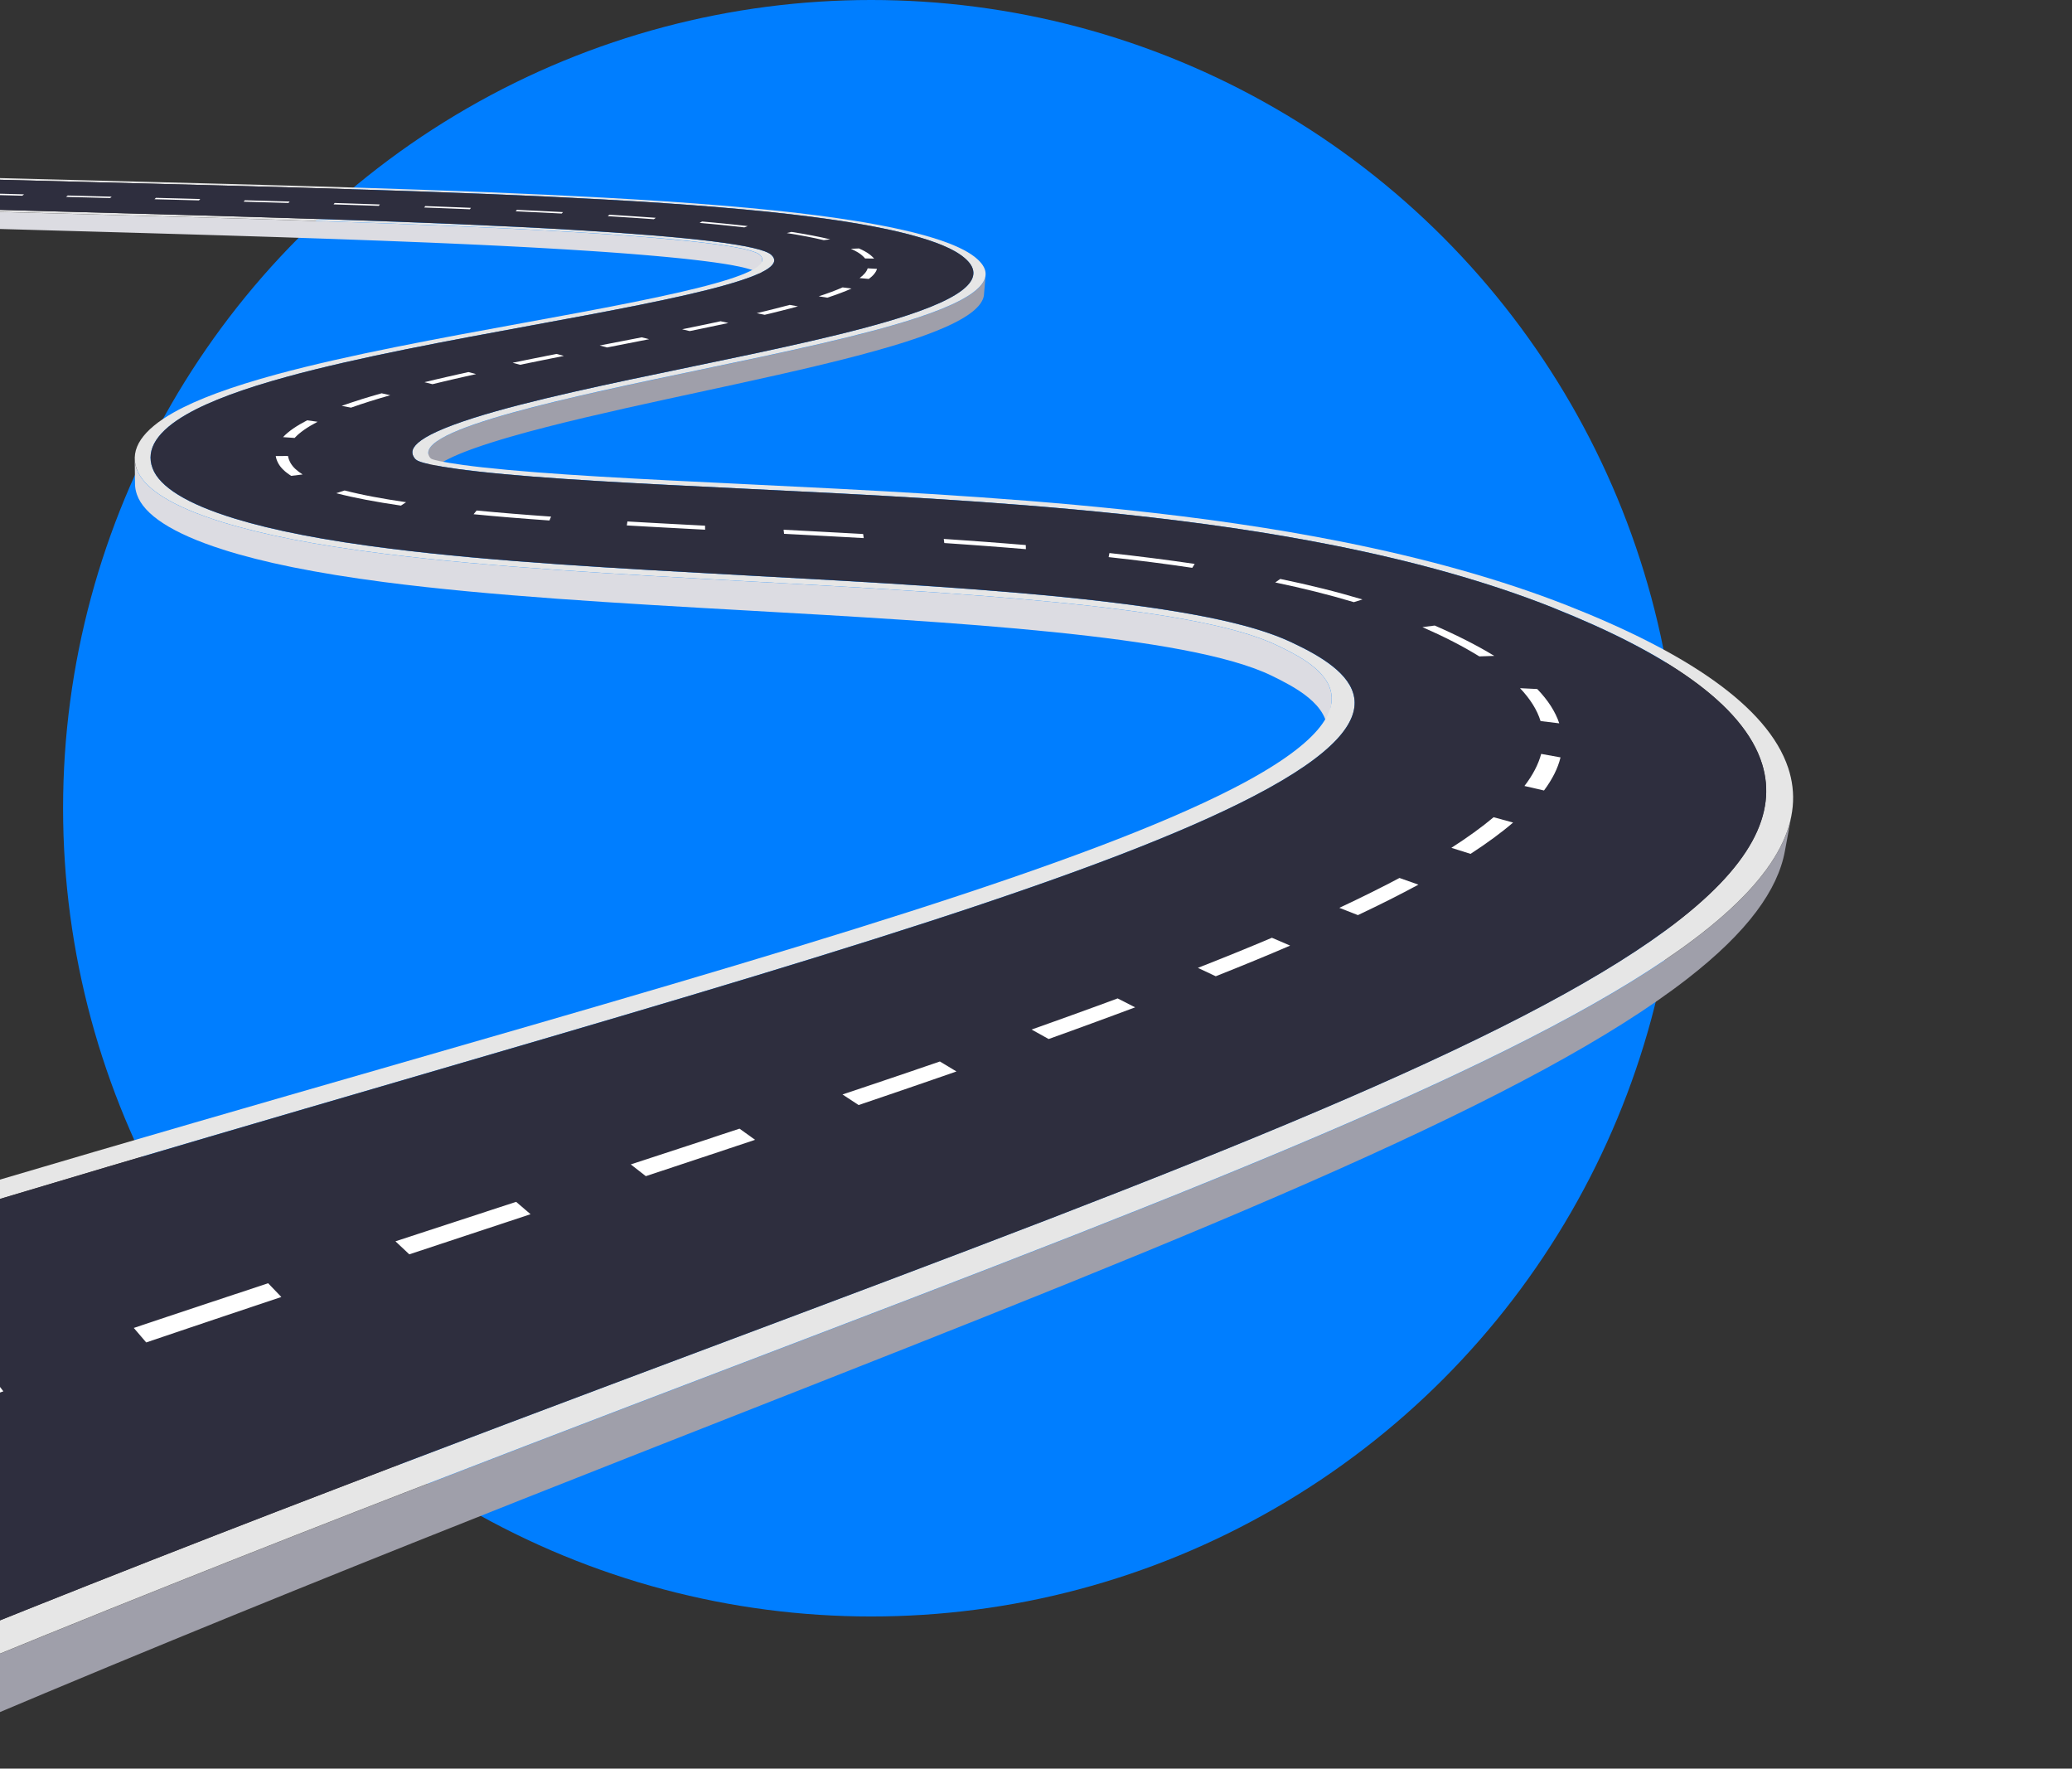
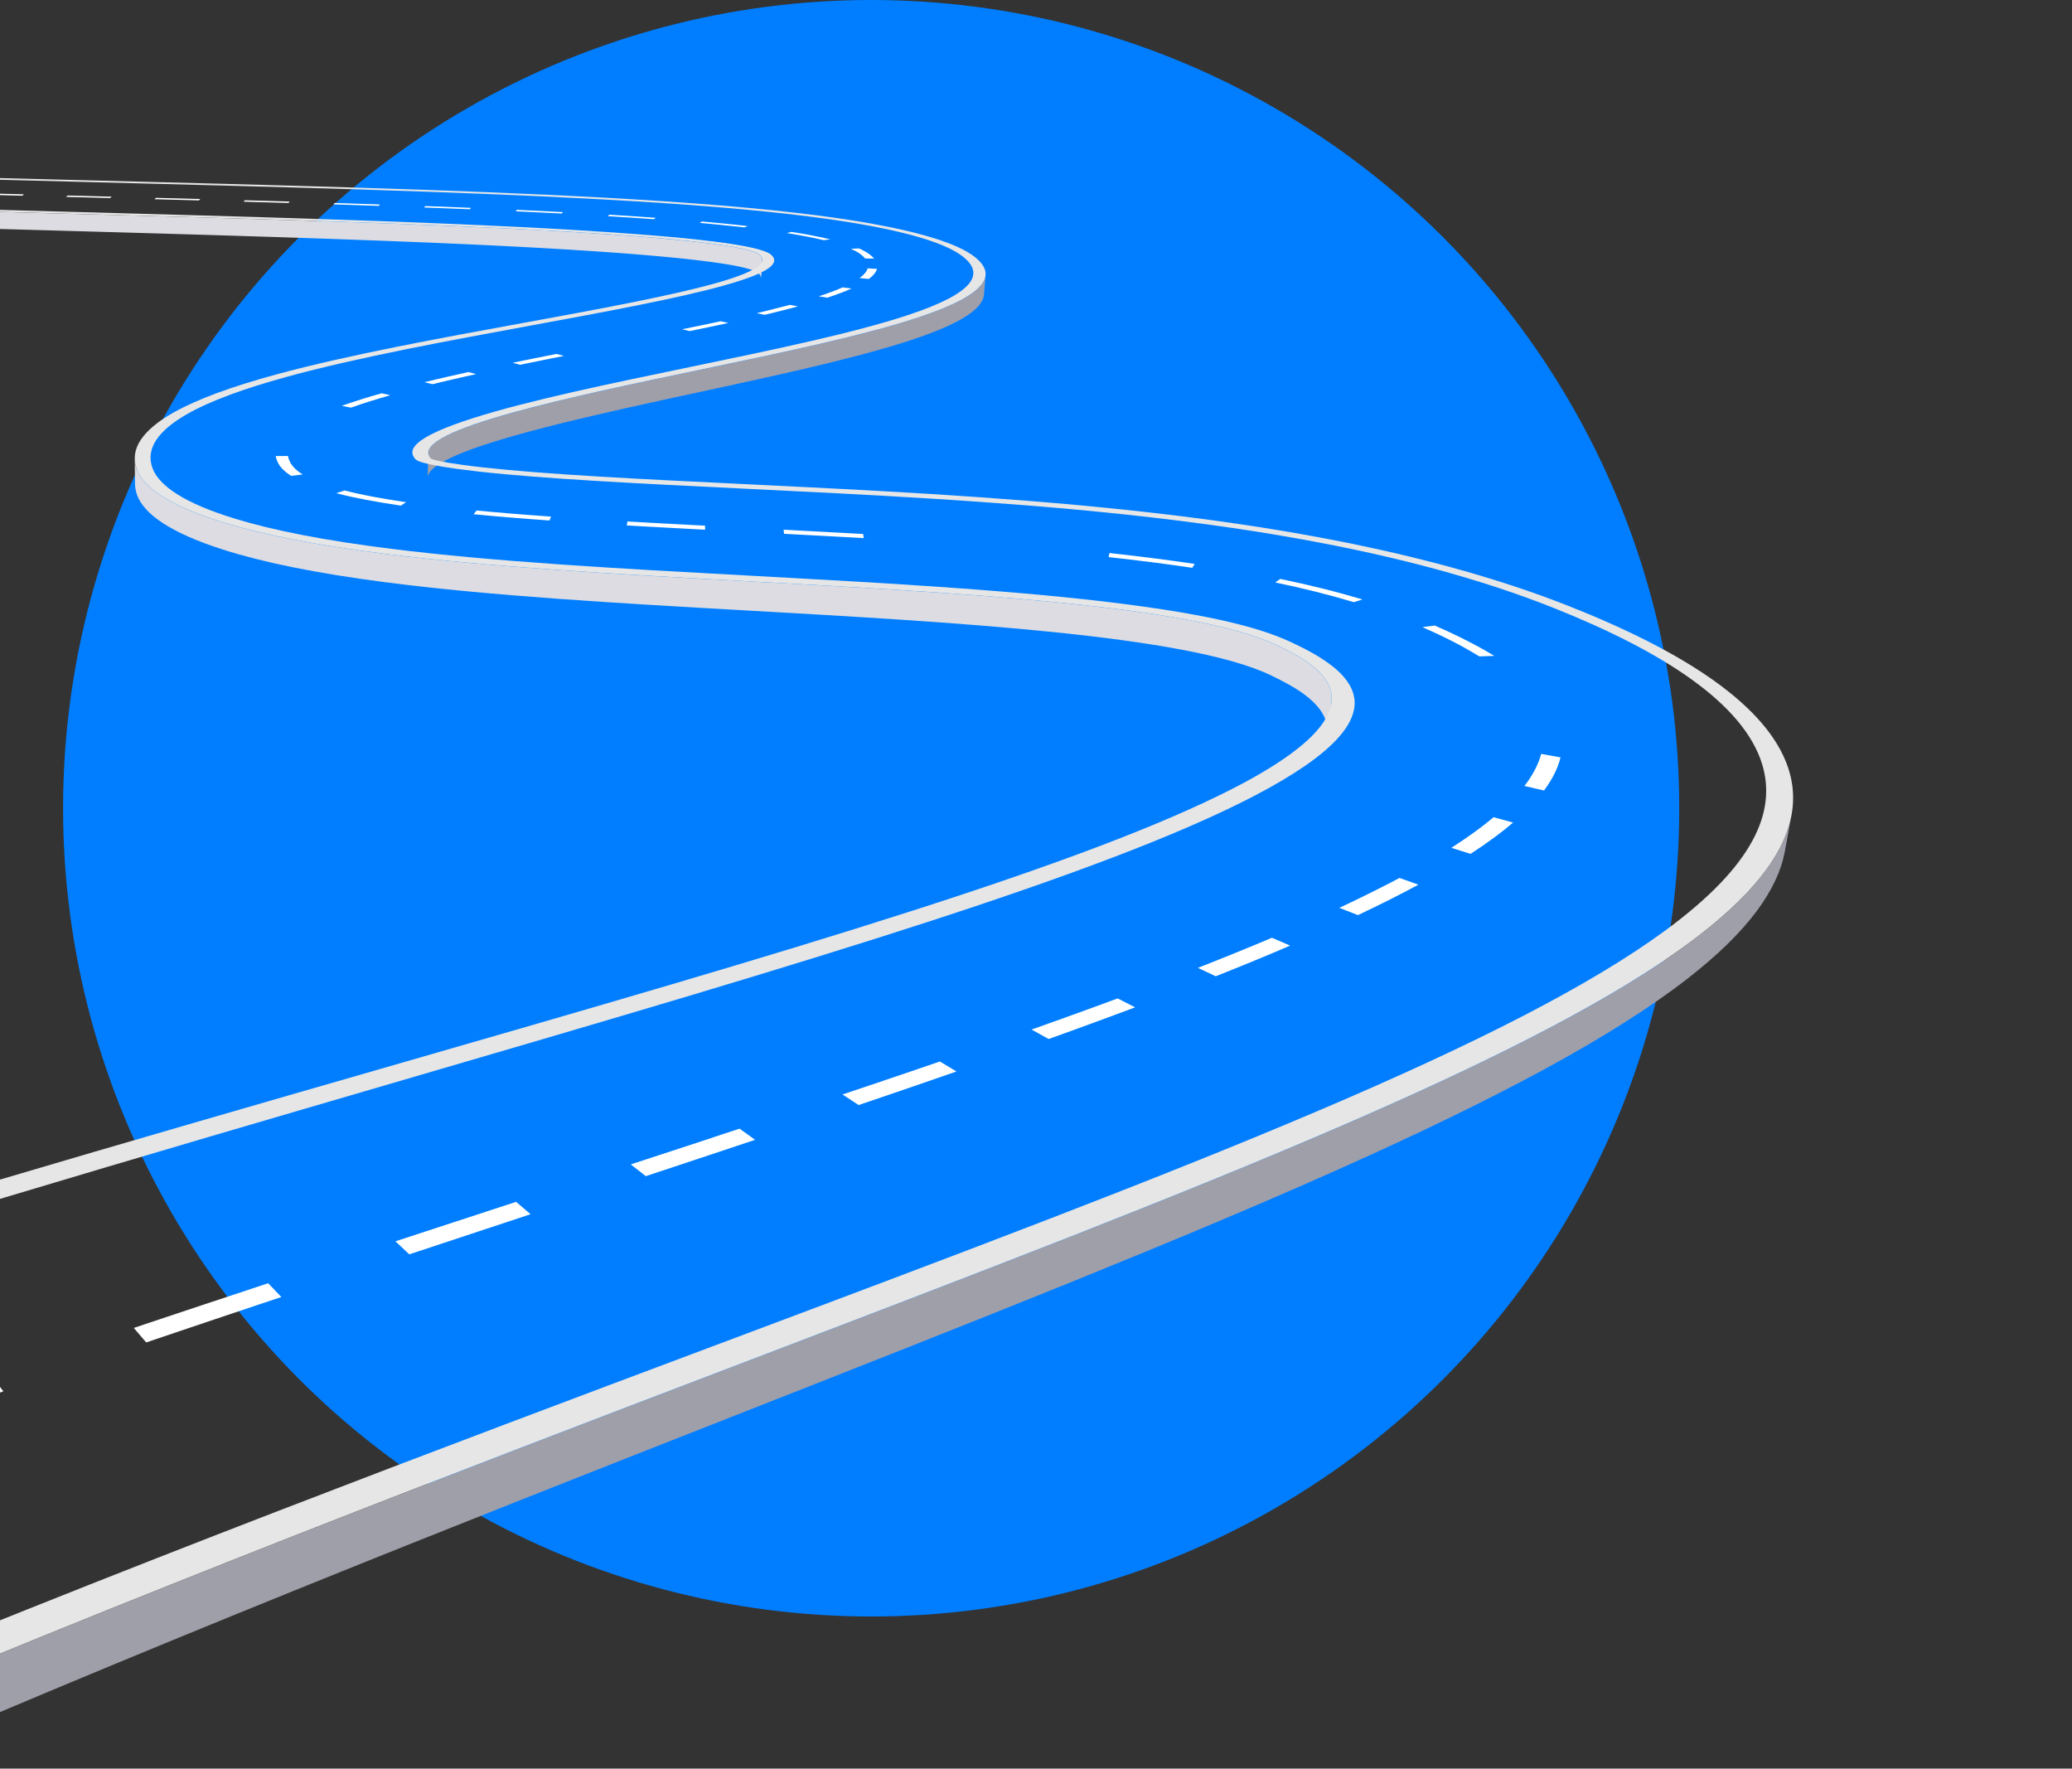
<svg xmlns="http://www.w3.org/2000/svg" id="Calque_2" data-name="Calque 2" viewBox="0 0 1355.45 1156.77">
  <rect x="0" y="0" width="1355.45" height="1156.77" fill="#333333" stroke="none" />
  <defs>
    <style>
      .cls-1 {
        fill: #007eff;
      }

      .cls-2 {
        fill: #fff;
      }

      .cls-3 {
        fill: #dcdce2;
      }

      .cls-4 {
        fill: none;
      }

      .cls-5 {
        fill: #2e2e3e;
      }

      .cls-6 {
        isolation: isolate;
      }

      .cls-7 {
        fill: #9f9faa;
      }

      .cls-8 {
        clip-path: url(#clippath);
      }

      .cls-9 {
        fill: #e6e6e6;
      }
    </style>
    <clipPath id="clippath">
      <rect class="cls-4" y="12.97" width="1355.45" height="1143.8" />
    </clipPath>
  </defs>
  <g id="Calque_1-2" data-name="Calque 1">
    <circle class="cls-1" cx="569.89" cy="528.63" r="528.63" />
    <g class="cls-6">
      <g id="Calque_2-2" data-name="Calque 2">
        <g id="Layer2">
          <g class="cls-8">
            <g>
              <g>
                <path class="cls-3" d="M498.67,169.2c-.06-.28-.16-.56-.29-.84s-.32-.55-.53-.82c-.21-.27-.46-.54-.76-.81-.5-.46-1.24-.91-2.24-1.36-.98-.44-2.2-.88-3.65-1.31-1.43-.43-3.08-.85-4.92-1.25-1.83-.41-3.86-.81-6.07-1.21-.54-.1-1.11-.19-1.67-.29s-1.14-.19-1.73-.29c-.59-.09-1.19-.19-1.8-.28s-1.22-.19-1.85-.28c-.62-.09-1.24-.18-1.88-.27s-1.28-.18-1.92-.27c-.66-.09-1.31-.18-1.98-.27s-1.34-.18-2.02-.27c-.75-.1-1.49-.19-2.26-.28-.76-.09-1.54-.19-2.3-.28-.78-.09-1.56-.19-2.36-.28-.79-.09-1.59-.18-2.41-.27-.93-.1-1.86-.2-2.81-.32-.95-.1-1.91-.2-2.87-.3-.96-.1-1.94-.2-2.93-.3s-1.98-.2-2.97-.29c-1.21-.12-2.44-.24-3.67-.35s-2.47-.24-3.73-.35-2.52-.23-3.78-.34c-1.27-.11-2.54-.23-3.83-.34-1.64-.14-3.29-.28-4.95-.42s-3.33-.27-5-.41c-1.67-.14-3.35-.26-5.05-.4-1.68-.12-3.38-.26-5.08-.38-2.28-.17-4.56-.33-6.86-.5-2.28-.16-4.57-.32-6.86-.47-2.28-.16-4.56-.3-6.83-.45-2.27-.15-4.53-.29-6.78-.43-.86-.06-1.71-.1-2.56-.16-.85-.06-1.71-.1-2.55-.16s-1.69-.1-2.53-.15-1.68-.1-2.52-.15c-2.34-.14-4.7-.27-7.07-.41s-4.77-.27-7.18-.4c-2.42-.14-4.85-.26-7.29-.4-2.45-.12-4.91-.26-7.4-.38-4.87-.25-9.8-.5-14.81-.73-4.99-.24-10.05-.47-15.18-.7-5.12-.23-10.29-.45-15.53-.68-5.23-.23-10.52-.44-15.87-.66-10.38-.42-20.98-.82-31.76-1.22-10.75-.4-21.71-.78-32.82-1.15-11.09-.37-22.34-.73-33.74-1.1-11.37-.35-22.9-.7-34.53-1.05-9.4-.28-18.86-.55-28.41-.82-9.52-.27-19.11-.54-28.75-.8-9.62-.27-19.3-.53-29.02-.8-9.7-.26-19.44-.53-29.2-.79-10.11-.27-20.22-.55-30.34-.82-10.1-.27-20.2-.55-30.27-.84-10.06-.28-20.12-.56-30.14-.85-10.01-.28-19.99-.58-29.93-.87-13.37-.4-26.68-.8-39.88-1.21-13.17-.42-26.24-.84-39.18-1.28-12.9-.44-25.67-.89-38.29-1.36-12.57-.46-24.99-.95-37.2-1.45-6.49-.26-12.93-.53-19.32-.81-6.37-.27-12.67-.55-18.92-.85-6.22-.28-12.39-.58-18.49-.88-6.08-.29-12.1-.6-18.03-.91l.86,10.82c5.93.32,11.93.63,18,.95,6.09.3,12.23.61,18.46.9,6.24.29,12.53.59,18.89.87,6.37.28,12.8.56,19.28.84,12.19.52,24.58,1.02,37.13,1.49,12.58.49,25.34.95,38.21,1.4,12.92.45,25.97.89,39.12,1.32,13.18.43,26.47.85,39.82,1.25,9.93.3,19.89.6,29.88.89,10.01.29,20.04.59,30.08.88,10.06.29,20.14.58,30.22.86,10.1.28,20.2.58,30.28.86,9.75.27,19.46.55,29.14.82,9.69.27,19.35.55,28.96.82,9.62.27,19.19.55,28.69.84,9.52.28,18.98.56,28.35.85,11.61.35,23.11.71,34.46,1.08,11.37.37,22.61.75,33.68,1.13,11.09.38,22.03.78,32.76,1.19,10.76.41,21.34.82,31.69,1.25,5.33.23,10.62.45,15.84.68,5.23.23,10.39.46,15.5.7,5.12.24,10.17.49,15.15.73,4.99.25,9.92.5,14.77.76,2.47.14,4.94.26,7.38.4,2.44.14,4.87.27,7.27.41s4.8.27,7.17.42c2.37.14,4.72.28,7.06.42.84.05,1.67.1,2.51.16s1.68.1,2.53.16,1.69.1,2.54.16,1.71.11,2.55.16c2.24.15,4.5.29,6.75.44,2.27.15,4.54.3,6.81.46,2.28.16,4.56.32,6.85.49s4.56.34,6.85.51c1.69.12,3.39.26,5.07.4,1.68.14,3.37.27,5.04.41,1.67.14,3.34.27,4.99.42,1.66.14,3.31.28,4.94.43,1.29.11,2.55.23,3.83.35,1.27.11,2.53.24,3.77.35,1.25.12,2.5.24,3.73.36s2.45.25,3.66.36c.99.1,1.99.2,2.96.3.98.1,1.95.2,2.91.32.96.1,1.92.21,2.86.32.95.1,1.89.21,2.81.33.81.09,1.6.19,2.39.28.79.09,1.58.19,2.35.29.78.1,1.55.19,2.3.29s1.51.19,2.25.29c.68.09,1.36.18,2.02.27s1.32.18,1.97.28c.64.09,1.29.19,1.92.28s1.25.19,1.88.28c.62.1,1.24.19,1.84.29.61.1,1.2.19,1.78.29s1.16.2,1.73.29c.56.1,1.12.2,1.67.3,2.19.41,4.21.82,6.04,1.24,1.83.43,3.48.86,4.9,1.3,1.43.44,2.65.89,3.64,1.34.98.46,1.74.93,2.23,1.4.28.28.54.55.75.84.21.28.38.56.52.85s.24.58.29.87c.06.29.08.59.07.88l.72-12.26c.02-.28,0-.56-.07-.85l.09.05Z" />
                <path class="cls-7" d="M644.73,180.2c0,.07-.01.15-.02.21,0,.07-.02.15-.03.21,0,.07-.02.15-.03.21-.05.24-.09.46-.16.7-.06.24-.14.46-.21.7-.08.24-.17.46-.27.7-.1.24-.2.46-.32.7-.12.25-.26.5-.41.75s-.3.5-.46.75c-.17.25-.34.5-.53.76-.19.25-.38.51-.6.76-.23.27-.46.54-.72.82-.25.27-.52.55-.8.82-.28.27-.56.55-.87.82-.3.27-.62.55-.95.82-.37.32-.77.62-1.16.94-.41.32-.84.63-1.27.94-.44.32-.9.63-1.37.95-.47.32-.97.63-1.48.95-.6.37-1.22.75-1.85,1.12-.64.37-1.31.75-2,1.12-.69.37-1.41.76-2.15,1.13-.75.37-1.5.76-2.29,1.14-.99.47-2.02.96-3.08,1.43-1.07.49-2.18.96-3.32,1.45-1.15.49-2.34.97-3.56,1.46-1.23.49-2.5.98-3.81,1.47-.77.29-1.56.58-2.36.87-.8.29-1.62.59-2.44.87-.82.29-1.67.59-2.53.88s-1.73.59-2.61.88c-1.28.43-2.59.85-3.91,1.28-1.33.43-2.68.85-4.06,1.28-1.38.43-2.77.85-4.19,1.28s-2.86.85-4.33,1.27c-7.1,2.06-14.66,4.09-22.61,6.11-8.03,2.04-16.45,4.07-25.15,6.09-8.8,2.04-17.89,4.07-27.2,6.1-9.4,2.04-19,4.09-28.72,6.14-1.91.41-3.83.8-5.75,1.21-1.92.41-3.85.81-5.78,1.21-1.93.41-3.87.81-5.81,1.22-1.94.41-3.89.81-5.84,1.22-1.75.36-3.51.73-5.29,1.11s-3.55.75-5.34,1.12c-1.78.37-3.58.75-5.38,1.13-1.81.37-3.61.76-5.42,1.14-8.82,1.85-17.73,3.75-26.58,5.67-8.93,1.94-17.8,3.91-26.48,5.88-8.75,2-17.3,4.02-25.49,6.07-8.27,2.06-16.18,4.12-23.57,6.18-2.13.6-4.22,1.2-6.27,1.78-2.04.6-4.06,1.2-6,1.8-1.95.6-3.86,1.2-5.7,1.8-1.85.6-3.65,1.2-5.39,1.8-1.04.36-2.06.71-3.06,1.07-.99.36-1.98.71-2.93,1.07-.96.36-1.89.71-2.8,1.07-.91.36-1.8.71-2.65,1.07-.59.25-1.16.49-1.73.73s-1.12.49-1.66.73-1.07.49-1.59.73-1.03.49-1.51.73c-.37.18-.73.36-1.1.54-.36.18-.7.36-1.05.54-.34.18-.68.36-1.01.54-.33.18-.64.36-.96.54-.26.16-.52.3-.78.46-.25.16-.5.3-.75.46-.24.16-.47.3-.71.46-.23.16-.45.3-.68.46-.19.14-.37.26-.55.4-.18.14-.35.26-.52.4-.17.14-.34.26-.5.4-.16.14-.32.26-.47.4-.14.11-.26.23-.4.34-.12.11-.25.23-.37.34s-.24.23-.35.34c-.11.11-.23.23-.33.34-.09.1-.19.2-.28.3-.09.1-.18.2-.26.3-.08.1-.17.2-.24.3-.08.1-.15.2-.23.3-.07.1-.14.2-.2.29-.07.1-.12.2-.18.29-.06.1-.11.2-.17.29-.06.1-.1.2-.15.29-.05.09-.08.18-.11.27l-.1.27c-.03.09-.06.18-.09.27-.02.09-.05.18-.07.27-.02.08-.03.17-.06.25-.01.08-.03.17-.05.25,0,.08-.02.17-.02.25s0,.17-.01.25l-.36,16.39c0-.09,0-.17.01-.26,0-.09.01-.17.02-.26,0-.09.02-.17.05-.26.01-.09.03-.17.06-.26.02-.09.05-.18.07-.27s.06-.18.09-.28c.03-.09.07-.18.1-.28.03-.09.08-.18.11-.28.05-.1.09-.2.15-.3s.1-.2.16-.3.11-.2.18-.3.12-.2.2-.3c.07-.1.15-.21.23-.32.08-.1.16-.21.24-.32s.17-.21.26-.32.18-.21.28-.32c.1-.11.21-.24.33-.35.11-.11.23-.24.35-.35s.24-.24.37-.35c.12-.11.26-.24.4-.35.15-.14.3-.27.47-.41.16-.14.33-.27.5-.41.17-.14.34-.27.52-.41s.36-.27.55-.41c.21-.16.44-.32.68-.47.23-.16.46-.32.71-.47.24-.16.49-.32.75-.47.25-.16.51-.32.78-.47.32-.19.63-.37.96-.56.33-.19.66-.37,1.01-.56.34-.19.69-.37,1.04-.56.35-.19.72-.37,1.08-.56l1.51-.76c.52-.25,1.05-.5,1.58-.76.54-.25,1.1-.5,1.66-.76.56-.25,1.14-.51,1.73-.76.86-.37,1.74-.73,2.65-1.11.9-.37,1.84-.73,2.79-1.11s1.93-.73,2.93-1.11,2.01-.73,3.05-1.11c1.74-.62,3.52-1.23,5.38-1.85,1.84-.62,3.74-1.23,5.69-1.85,1.94-.62,3.94-1.23,5.99-1.85,2.03-.62,4.12-1.23,6.25-1.85,7.38-2.13,15.26-4.27,23.52-6.38,8.18-2.1,16.71-4.19,25.44-6.26,8.65-2.04,17.51-4.08,26.42-6.08,8.83-1.99,17.72-3.94,26.52-5.85,1.81-.4,3.61-.79,5.41-1.17,1.8-.4,3.58-.78,5.37-1.16s3.56-.77,5.33-1.15c1.76-.38,3.52-.76,5.27-1.14,1.94-.42,3.89-.84,5.83-1.27,1.93-.42,3.87-.84,5.79-1.25,1.93-.42,3.85-.84,5.77-1.25,1.92-.42,3.83-.84,5.74-1.25,9.7-2.11,19.28-4.22,28.67-6.34,9.28-2.09,18.37-4.19,27.14-6.29,8.69-2.09,17.09-4.18,25.11-6.29,7.93-2.09,15.49-4.19,22.57-6.3,1.46-.44,2.9-.87,4.31-1.31s2.81-.87,4.18-1.31,2.72-.88,4.04-1.32c1.32-.44,2.63-.88,3.91-1.32.88-.3,1.75-.61,2.61-.91s1.69-.61,2.52-.9c.82-.3,1.64-.6,2.44-.9.8-.3,1.58-.6,2.35-.9,1.31-.51,2.58-1.02,3.8-1.51,1.22-.51,2.41-1.01,3.56-1.5,1.14-.5,2.25-.99,3.32-1.49,1.06-.5,2.09-.99,3.08-1.48.79-.4,1.55-.78,2.29-1.17.73-.38,1.46-.78,2.15-1.16.69-.38,1.36-.78,2-1.16s1.27-.77,1.85-1.15c.51-.33.99-.66,1.48-.98.47-.33.93-.66,1.37-.98s.86-.64,1.27-.97.79-.64,1.16-.97c.33-.28.64-.58.95-.86s.6-.56.87-.86c.28-.28.54-.56.8-.85.25-.28.5-.56.72-.85.21-.26.41-.52.6-.78.19-.26.36-.52.53-.78.17-.26.33-.52.46-.78.15-.26.28-.52.41-.77.11-.24.23-.49.33-.72.1-.24.19-.49.27-.72s.15-.49.21-.72c.06-.24.11-.49.16-.72.01-.08.02-.15.03-.23.01-.08.02-.15.03-.23,0-.08.02-.15.02-.23s.01-.15.02-.23l1.06-12.59c0,.07-.01.15-.02.21v.02Z" />
                <path class="cls-3" d="M870.96,459.61l-2.76,21.45c.66-5.12-.47-9.71-2.73-13.84-2.24-4.07-5.58-7.67-9.42-10.85-3.8-3.15-8.09-5.9-12.26-8.27-4.15-2.35-8.19-4.34-11.53-5.99-13.89-6.83-34.25-12.44-58.98-17.14-24.35-4.62-53.11-8.39-84.31-11.57-30.87-3.14-64.24-5.73-98.19-7.99-33.69-2.25-68.02-4.19-101.02-6.05-21.01-1.19-42.11-2.38-63.06-3.65-20.85-1.27-41.56-2.6-61.84-4.07-20.18-1.47-39.93-3.07-59-4.88-18.94-1.8-37.17-3.78-54.43-6.03-11.22-1.47-21.81-3-31.81-4.63-9.94-1.62-19.28-3.31-28.06-5.08-8.72-1.76-16.89-3.61-24.52-5.55-7.58-1.92-14.63-3.92-21.18-6.01-8.37-2.67-15.82-5.46-22.36-8.34-6.47-2.85-12.04-5.79-16.72-8.83-4.62-2.99-8.37-6.08-11.24-9.24-2.84-3.12-4.82-6.3-5.95-9.56-.2-.59-.38-1.19-.54-1.77-.16-.59-.28-1.17-.4-1.76-.1-.59-.18-1.16-.24-1.74-.06-.58-.09-1.15-.09-1.73l-.19-16.51c0,.55.03,1.12.09,1.68.06.56.14,1.13.24,1.69s.24,1.13.4,1.71c.16.56.34,1.14.54,1.72,1.14,3.15,3.13,6.24,5.96,9.26,2.88,3.06,6.63,6.04,11.26,8.96,4.69,2.94,10.28,5.79,16.76,8.56,6.56,2.79,14.04,5.49,22.43,8.08,6.57,2.02,13.64,3.96,21.25,5.83,7.66,1.88,15.85,3.66,24.6,5.38,8.81,1.72,18.19,3.37,28.16,4.92,10.03,1.57,20.66,3.07,31.92,4.48,17.32,2.18,35.6,4.11,54.61,5.85,19.12,1.75,38.95,3.31,59.19,4.73,20.35,1.43,41.13,2.72,62.06,3.94,21.02,1.23,42.2,2.38,63.28,3.54,33.12,1.81,67.57,3.69,101.38,5.87,34.08,2.19,67.57,4.7,98.55,7.75,31.32,3.08,60.18,6.74,84.65,11.23,24.85,4.55,45.28,10,59.26,16.63,3.37,1.6,7.43,3.52,11.6,5.81,4.2,2.3,8.52,4.96,12.35,8.02,3.86,3.09,7.24,6.59,9.5,10.54,2.29,4,3.45,8.46,2.8,13.43h0Z" />
                <path class="cls-7" d="M1171.97,533.19l-4.37,23.62c-1.17,6.35-3.29,12.79-6.36,19.32-3.13,6.64-7.26,13.4-12.41,20.25-5.25,6.99-11.58,14.1-19.02,21.35-7.58,7.39-16.3,14.91-26.23,22.61-24.7,19.16-55.89,38.66-92.79,58.74-38.69,21.04-83.68,42.71-134.16,65.27-53.04,23.71-112.23,48.43-176.78,74.56-68.06,27.55-142.29,56.74-221.94,88.05-43.42,17.07-88.59,34.82-135.25,53.3-48.21,19.09-98.08,38.98-149.33,59.72-53.07,21.47-107.7,43.88-163.61,67.29-58.04,24.3-117.55,49.71-178.23,76.31l-2.43-39.03c61.2-26.05,121.22-50.92,179.72-74.69,56.34-22.9,111.4-44.81,164.83-65.8,51.61-20.26,101.81-39.7,150.33-58.34,46.96-18.05,92.4-35.38,136.08-52.04,80.1-30.57,154.71-59.03,223.1-85.9,64.84-25.47,124.28-49.58,177.52-72.67,50.66-21.98,95.79-43.08,134.56-63.56,36.98-19.54,68.22-38.52,92.94-57.15,9.93-7.49,18.66-14.81,26.23-21.99,7.43-7.05,13.75-13.96,18.99-20.76,5.14-6.68,9.25-13.24,12.36-19.7,3.05-6.35,5.13-12.59,6.27-18.77v.02Z" />
              </g>
              <g>
                <path class="cls-9" d="M885.89,456.4c-1.21-7.77-6.56-14.55-14.06-20.52-7.35-5.86-16.8-10.98-26.47-15.51-4.24-1.99-9.24-4.11-15.62-6.31-6.34-2.19-14.01-4.47-23.62-6.79-9.52-2.3-20.94-4.64-34.82-6.97-13.76-2.32-29.94-4.62-49.1-6.88-17.34-2.03-35.58-3.85-54.43-5.48-18.75-1.63-38.12-3.08-57.84-4.42-19.62-1.33-39.59-2.55-59.62-3.7-19.94-1.15-39.94-2.24-59.7-3.31-21.72-1.17-43.06-2.34-63.93-3.55-20.78-1.21-41.1-2.46-60.88-3.84-19.68-1.38-38.8-2.87-57.27-4.55-18.36-1.67-36.04-3.54-52.95-5.66-10.82-1.36-21.03-2.78-30.67-4.28-9.58-1.49-18.58-3.05-27.04-4.69-8.4-1.63-16.27-3.33-23.61-5.11-7.3-1.77-14.07-3.61-20.38-5.53-7.97-2.44-15.08-4.97-21.34-7.6-6.19-2.6-11.52-5.3-16.02-8.08-4.44-2.74-8.05-5.57-10.84-8.46-2.76-2.86-4.7-5.78-5.84-8.77-1.22-3.19-1.63-6.34-1.22-9.44.4-3.06,1.58-6.09,3.52-9.07,1.92-2.94,4.59-5.84,7.97-8.69,3.34-2.81,7.41-5.58,12.15-8.29,3.77-2.16,7.97-4.28,12.62-6.37,4.6-2.08,9.62-4.13,15.09-6.17,5.42-2.01,11.27-4.01,17.58-6.01,6.25-1.97,12.93-3.93,20.07-5.9,11.7-3.22,24.29-6.31,37.43-9.33,12.96-2.96,26.48-5.84,40.27-8.63,13.6-2.76,27.46-5.43,41.3-8.04,13.67-2.58,27.31-5.08,40.67-7.55,12.44-2.29,24.83-4.57,36.89-6.85,11.93-2.25,23.53-4.47,34.53-6.7,10.88-2.19,21.18-4.37,30.62-6.54,9.34-2.13,17.85-4.26,25.28-6.37,6.89-1.95,12.62-3.81,17.23-5.59,4.56-1.76,8.03-3.46,10.44-5.08,2.38-1.62,3.74-3.17,4.09-4.7.35-1.51-.28-2.98-1.86-4.42-1.72-1.57-5.87-3.11-12.4-4.59-6.47-1.47-15.28-2.88-26.4-4.26-11.01-1.36-24.3-2.67-39.79-3.93-15.37-1.25-32.95-2.45-52.68-3.61-23.07-1.36-48.01-2.56-74.44-3.69-26.24-1.12-53.96-2.13-82.77-3.08-28.65-.95-58.37-1.84-88.79-2.71-30.25-.86-61.19-1.71-92.4-2.55-30.77-.84-61.63-1.67-92.25-2.54-30.44-.87-60.65-1.76-90.24-2.73-29.41-.96-58.19-1.98-86-3.09-27.61-1.11-54.22-2.3-79.47-3.61l-3.48,1.11c25.43,1.33,52.21,2.54,79.98,3.66,27.98,1.13,56.94,2.16,86.51,3.13,29.76.97,60.13,1.89,90.74,2.76,30.79.88,61.81,1.73,92.75,2.56,31.25.85,62.24,1.69,92.53,2.56,30.46.87,60.23,1.77,88.9,2.72,28.84.96,56.57,1.99,82.8,3.09,26.41,1.12,51.32,2.35,74.32,3.69,13.02.77,26.8,1.66,40.28,2.67,13.55,1.02,26.83,2.16,38.7,3.41,11.97,1.27,22.55,2.65,30.61,4.15,8.13,1.51,13.72,3.14,15.59,4.89,1.42,1.32,1.93,2.69,1.5,4.11s-1.82,2.9-4.17,4.44c-2.37,1.55-5.75,3.15-10.12,4.82-4.43,1.69-9.88,3.45-16.41,5.27-7.35,2.07-15.79,4.15-25.05,6.25-9.38,2.12-19.59,4.27-30.4,6.44-10.93,2.19-22.46,4.39-34.3,6.61-11.98,2.24-24.3,4.5-36.65,6.75-13.42,2.45-27.13,4.96-40.86,7.53-13.9,2.61-27.84,5.27-41.51,8.03-13.87,2.79-27.48,5.66-40.55,8.63-13.26,3.02-25.97,6.12-37.83,9.35-7.31,1.99-14.18,3.99-20.58,6-6.47,2.02-12.49,4.07-18.07,6.12-5.64,2.08-10.82,4.18-15.57,6.3-4.8,2.15-9.15,4.31-13.07,6.53-4.98,2.81-9.25,5.67-12.79,8.6-3.58,2.96-6.4,5.96-8.47,9.01-2.09,3.09-3.38,6.25-3.86,9.44-.49,3.24-.15,6.53,1.06,9.85,1.14,3.15,3.13,6.24,5.96,9.26,2.88,3.06,6.63,6.04,11.26,8.96,4.69,2.94,10.28,5.79,16.76,8.56,6.56,2.79,14.04,5.49,22.43,8.08,6.57,2.02,13.64,3.96,21.25,5.83,7.66,1.88,15.85,3.66,24.6,5.38,8.81,1.72,18.19,3.37,28.16,4.92,10.03,1.57,20.66,3.07,31.92,4.48,17.32,2.18,35.6,4.11,54.61,5.85,19.12,1.75,38.95,3.31,59.2,4.73,20.35,1.43,41.13,2.72,62.05,3.94,21.02,1.23,42.2,2.38,63.28,3.54,33.12,1.81,67.57,3.69,101.38,5.87,34.08,2.19,67.57,4.7,98.55,7.75,31.32,3.08,60.18,6.74,84.65,11.23,24.85,4.55,45.28,10,59.26,16.63,5.69,2.7,13.39,6.35,20.22,11.07,6.94,4.79,13.03,10.72,15.28,17.96,2.3,7.41.6,16.24-8.44,26.74-9.34,10.84-26.6,23.55-55.7,38.44-23.92,12.24-53.5,24.85-87.97,37.9-35.75,13.53-76.82,27.56-122.42,42.18-47.4,15.2-99.77,31.09-156.29,47.77-58.93,17.4-122.52,35.73-189.92,55.14-39.45,11.36-80.3,23.13-122.36,35.34-43.23,12.54-87.79,25.56-133.5,39.1-47.07,13.94-95.42,28.45-144.9,43.59-51.03,15.61-103.34,31.92-156.74,48.98l6.7,11.88c53.77-17.4,106.44-34.03,157.82-49.96,49.8-15.44,98.47-30.24,145.85-44.45,46-13.8,90.83-27.08,134.31-39.86,42.3-12.44,83.38-24.43,123.05-36.01,68.03-19.87,132.17-38.6,191.59-56.38,56.96-17.04,109.71-33.27,157.45-48.79,45.89-14.93,87.21-29.26,123.18-43.07,34.65-13.32,64.38-26.19,88.43-38.71,26.86-14,43.97-26.18,53.98-36.88,9.69-10.37,12.8-19.42,11.56-27.38v.02Z" />
                <path class="cls-9" d="M1169.78,502.22c-3.38-10.13-9.31-20.03-17.67-29.7-8.12-9.39-18.52-18.55-31.1-27.49-12.22-8.69-26.5-17.17-42.72-25.44-15.78-8.04-33.42-15.88-52.82-23.52-11.01-4.34-22.46-8.47-34.3-12.4-11.68-3.87-23.75-7.57-36.22-11.06-12.31-3.46-25.01-6.72-38.07-9.82-12.92-3.05-26.22-5.93-39.87-8.64-10.95-2.17-22.08-4.22-33.45-6.17-11.28-1.93-22.81-3.75-34.61-5.48-11.72-1.72-23.74-3.34-36.1-4.87-12.28-1.52-24.9-2.97-37.88-4.33-20.93-2.19-41.95-4.1-62.96-5.77-20.87-1.66-41.78-3.11-62.63-4.41-20.74-1.29-41.44-2.43-62.01-3.5-20.48-1.06-40.82-2.04-60.92-3.02-16.66-.8-33.03-1.59-48.89-2.41-15.8-.8-31.1-1.63-45.66-2.5-14.5-.87-28.26-1.78-41.04-2.78-12.73-.99-24.48-2.06-35.02-3.22-4.88-.54-9.07-1.06-12.67-1.55-3.59-.49-6.57-.94-9.06-1.36-2.49-.42-4.46-.79-6.03-1.11-1.56-.33-2.72-.6-3.55-.81-.58-.15-1.03-.28-1.39-.4-.36-.11-.64-.23-.87-.34s-.38-.23-.53-.35-.27-.27-.41-.45c-3.52-4.56.89-9.42,10.85-14.44,9.75-4.9,24.78-9.94,42.84-14.96,17.67-4.91,38.21-9.8,59.57-14.57,20.89-4.65,42.56-9.18,63.1-13.48,13.88-2.9,27.69-5.78,41.15-8.67,13.27-2.85,26.21-5.69,38.55-8.56,12.17-2.82,23.75-5.67,34.51-8.54,10.6-2.84,20.39-5.69,29.12-8.61,11.25-3.74,20.26-7.41,27.11-11.02,6.72-3.54,11.36-7.03,14.01-10.47,2.59-3.38,3.24-6.71,2.03-10.02-1.2-3.24-4.19-6.46-8.92-9.66-2.71-1.83-6.44-3.85-11.54-5.99-5.04-2.1-11.42-4.3-19.48-6.54-7.96-2.2-17.58-4.44-29.19-6.63-11.45-2.16-24.85-4.29-40.56-6.31-9.19-1.19-18.98-2.32-29.39-3.38-10.34-1.06-21.3-2.08-32.93-3.04-11.56-.96-23.77-1.86-36.69-2.73-12.84-.86-26.39-1.68-40.67-2.46-24.05-1.31-49.52-2.48-76.13-3.55-26.42-1.06-53.99-2.01-82.45-2.9-28.27-.88-57.43-1.71-87.16-2.5-29.57-.79-59.73-1.55-90.15-2.32-28-.71-56.1-1.42-83.95-2.16-27.71-.73-55.14-1.49-81.96-2.3-26.66-.8-52.68-1.66-77.69-2.59-24.85-.93-48.67-1.92-71.1-3l-3.06.97c22.58,1.1,46.56,2.1,71.56,3.04,25.15.94,51.33,1.81,78.14,2.62,26.96.82,54.55,1.58,82.4,2.33,27.99.75,56.24,1.46,84.4,2.18,30.46.77,60.66,1.54,90.26,2.34,29.76.8,58.95,1.63,87.25,2.51,28.46.89,56.05,1.85,82.46,2.91,26.6,1.07,52.04,2.24,76.04,3.56,14.12.77,27.49,1.58,40.18,2.44,12.75.86,24.79,1.75,36.18,2.7,11.45.95,22.24,1.94,32.4,2.99,10.23,1.05,19.82,2.17,28.84,3.33,5.67.73,11.14,1.49,16.39,2.28,5.27.79,10.35,1.6,15.18,2.45,4.87.85,9.51,1.72,13.92,2.62,4.44.9,8.63,1.83,12.58,2.79,4.42,1.06,8.54,2.16,12.36,3.29,3.84,1.13,7.38,2.3,10.6,3.49,3.24,1.2,6.16,2.44,8.75,3.69,2.61,1.27,4.89,2.56,6.82,3.9,4.52,3.09,7.34,6.21,8.4,9.35,1.08,3.2.35,6.44-2.27,9.7-2.67,3.33-7.27,6.71-13.9,10.14-6.75,3.5-15.6,7.05-26.61,10.69-8.67,2.86-18.4,5.67-28.93,8.46-10.69,2.84-22.21,5.64-34.3,8.42-12.27,2.82-25.13,5.64-38.34,8.45-13.39,2.85-27.11,5.69-40.91,8.56-12.93,2.68-25.86,5.37-38.52,8.04-12.83,2.72-25.39,5.44-37.44,8.18-12.2,2.78-23.88,5.56-34.77,8.37-11.04,2.85-21.26,5.72-30.41,8.62-10.31,3.28-18.13,6.24-23.99,8.92-5.94,2.71-9.86,5.14-12.36,7.3-2.52,2.18-3.56,4.09-3.75,5.76-.19,1.68.5,3.14,1.43,4.38.26.34.55.64.9.91.36.28.78.54,1.28.79.51.25,1.1.49,1.81.72.71.24,1.52.47,2.48.73,1.2.32,2.72.68,4.64,1.07s4.25.84,7.06,1.31c2.81.47,6.12.97,9.99,1.5,3.87.53,8.31,1.07,13.41,1.65,10.87,1.22,22.93,2.32,35.94,3.34,13.07,1.03,27.1,1.97,41.86,2.86,14.82.89,30.36,1.74,46.42,2.56,16.12.82,32.73,1.64,49.65,2.46,20.08.97,40.42,1.97,60.86,3.03,20.54,1.07,41.21,2.21,61.89,3.51,20.79,1.3,41.62,2.74,62.38,4.41,20.91,1.67,41.78,3.57,62.53,5.76,12.73,1.34,25.08,2.77,37.08,4.27,12.07,1.51,23.82,3.11,35.28,4.79,11.53,1.69,22.77,3.49,33.76,5.38,11.08,1.91,21.91,3.92,32.56,6.03,13.17,2.63,25.98,5.42,38.43,8.38,12.58,2.99,24.79,6.17,36.63,9.51,11.97,3.39,23.57,6.95,34.77,10.7,11.35,3.8,22.3,7.79,32.84,11.97,18.64,7.41,35.55,15,50.66,22.78,15.51,8,29.12,16.19,40.73,24.58,11.94,8.62,21.77,17.45,29.37,26.49,7.83,9.3,13.31,18.81,16.3,28.53,2.49,8.04,3.26,16.2,2.26,24.5-1.03,8.51-3.93,17.17-8.79,26.02-4.98,9.08-12.02,18.37-21.21,27.9-9.43,9.78-21.15,19.83-35.24,30.2-24.76,18.22-55.99,36.78-92.9,55.88-38.69,20.02-83.64,40.64-134.08,62.11-52.96,22.56-112.05,46.09-176.46,70.95-67.89,26.19-141.89,53.95-221.27,83.71-43.43,16.29-88.6,33.23-135.26,50.86-48.2,18.21-98.06,37.2-149.31,56.97-53.05,20.48-107.69,41.86-163.61,64.2-58.04,23.18-117.57,47.44-178.3,72.83l10.5,18.63c61.2-26.05,121.22-50.92,179.72-74.69,56.34-22.9,111.4-44.81,164.83-65.8,51.61-20.26,101.81-39.7,150.33-58.34,46.96-18.05,92.4-35.38,136.08-52.04,80.1-30.57,154.71-59.03,223.1-85.9,64.84-25.47,124.28-49.58,177.52-72.67,50.66-21.98,95.79-43.08,134.56-63.56,36.98-19.54,68.22-38.52,92.94-57.15,14.21-10.71,25.96-21.1,35.38-31.21,9.17-9.85,16.13-19.44,20.98-28.81,4.73-9.14,7.45-18.08,8.27-26.87.79-8.57-.23-16.99-2.99-25.28l.03-.02Z" />
              </g>
-               <path class="cls-5" d="M1015.67,397.41c18.64,7.41,35.56,15,50.66,22.78,15.51,8,29.13,16.19,40.74,24.58,11.94,8.62,21.77,17.45,29.37,26.49,7.83,9.3,13.31,18.81,16.31,28.52,2.49,8.04,3.26,16.2,2.26,24.5-1.03,8.51-3.93,17.17-8.78,26.02-4.98,9.08-12.01,18.37-21.2,27.9-9.43,9.78-21.13,19.83-35.23,30.2-24.77,18.21-55.99,36.78-92.92,55.88-38.69,20.02-83.65,40.64-134.1,62.11-52.96,22.56-112.06,46.1-176.47,70.95-67.89,26.19-141.89,53.95-221.27,83.71-43.43,16.29-88.6,33.22-135.26,50.85-48.2,18.21-98.07,37.18-149.33,56.97-53.07,20.48-107.7,41.86-163.63,64.19-58.04,23.18-117.57,47.43-178.28,72.82l-139.89-248c53.77-17.4,106.44-34.03,157.82-49.96,49.8-15.44,98.48-30.24,145.86-44.45,46.01-13.8,90.84-27.08,134.33-39.86,42.3-12.44,83.38-24.43,123.05-36.01,68.03-19.87,132.18-38.6,191.6-56.38,56.96-17.04,109.72-33.27,157.45-48.79,45.89-14.93,87.21-29.26,123.18-43.08,34.65-13.32,64.37-26.19,88.41-38.72,26.86-13.98,43.98-26.17,53.99-36.88,9.7-10.37,12.81-19.42,11.57-27.37-1.21-7.76-6.56-14.55-14.06-20.52-7.35-5.86-16.8-10.98-26.47-15.52-4.24-1.99-9.24-4.11-15.62-6.31-6.34-2.19-14.02-4.47-23.62-6.79-9.53-2.3-20.95-4.64-34.82-6.97-13.77-2.32-29.94-4.62-49.11-6.88-17.34-2.03-35.58-3.85-54.43-5.48-18.75-1.63-38.12-3.08-57.84-4.42-19.62-1.33-39.59-2.55-59.62-3.7-19.94-1.15-39.94-2.24-59.7-3.3-21.72-1.17-43.06-2.34-63.93-3.55-20.78-1.21-41.1-2.46-60.88-3.84-19.68-1.38-38.8-2.87-57.27-4.56-18.36-1.68-36.04-3.55-52.95-5.66-10.82-1.36-21.03-2.78-30.67-4.27-9.58-1.49-18.58-3.05-27.04-4.69-8.4-1.63-16.27-3.33-23.61-5.11-7.3-1.76-14.07-3.61-20.38-5.53-7.97-2.44-15.08-4.97-21.33-7.6-6.19-2.61-11.52-5.3-16.02-8.08-4.44-2.74-8.05-5.57-10.84-8.46-2.76-2.86-4.7-5.78-5.84-8.77-1.22-3.19-1.62-6.34-1.21-9.44.4-3.06,1.58-6.09,3.52-9.07,1.92-2.94,4.59-5.84,7.97-8.69,3.34-2.81,7.41-5.58,12.15-8.29,3.77-2.16,7.97-4.28,12.61-6.37,4.6-2.08,9.61-4.13,15.08-6.17,5.42-2.01,11.27-4.01,17.58-6.01,6.25-1.97,12.93-3.93,20.06-5.88,11.71-3.22,24.3-6.31,37.44-9.32,12.96-2.96,26.48-5.84,40.27-8.63,13.6-2.76,27.46-5.43,41.3-8.04,13.66-2.58,27.31-5.09,40.67-7.55,12.44-2.29,24.83-4.57,36.9-6.85,11.93-2.25,23.53-4.47,34.53-6.7,10.88-2.19,21.18-4.37,30.62-6.54,9.34-2.13,17.85-4.26,25.28-6.37,6.89-1.95,12.62-3.81,17.23-5.59,4.56-1.76,8.03-3.46,10.44-5.08,2.38-1.62,3.74-3.17,4.09-4.7.35-1.51-.28-2.98-1.86-4.43-1.73-1.57-5.88-3.11-12.41-4.59-6.47-1.47-15.29-2.88-26.4-4.26-11.01-1.36-24.3-2.67-39.79-3.93-15.37-1.25-32.95-2.46-52.68-3.61-23.07-1.36-48.02-2.56-74.44-3.69-26.24-1.11-53.96-2.13-82.77-3.08-28.63-.95-58.37-1.84-88.79-2.71-30.25-.86-61.19-1.71-92.39-2.55-30.77-.84-61.63-1.67-92.25-2.54-30.45-.87-60.65-1.76-90.24-2.73-29.41-.96-58.19-1.98-86.01-3.09-27.61-1.11-54.22-2.3-79.47-3.61l54.3-17.35c22.58,1.1,46.56,2.1,71.56,3.04,25.17.94,51.33,1.81,78.14,2.62,26.96.82,54.55,1.58,82.4,2.33,27.99.75,56.24,1.46,84.39,2.18,30.46.77,60.66,1.54,90.26,2.34,29.77.8,58.95,1.63,87.25,2.51,28.46.89,56.05,1.85,82.46,2.91,26.6,1.07,52.04,2.24,76.04,3.56,14.12.77,27.49,1.58,40.18,2.44,12.75.86,24.79,1.75,36.18,2.7,11.45.95,22.24,1.94,32.4,2.99,10.23,1.05,19.82,2.17,28.84,3.33,5.67.73,11.15,1.49,16.4,2.28,5.29.79,10.35,1.6,15.19,2.45,4.87.85,9.51,1.72,13.92,2.62,4.43.9,8.63,1.83,12.58,2.79,4.42,1.06,8.54,2.17,12.36,3.29,3.84,1.13,7.38,2.3,10.6,3.49,3.24,1.2,6.16,2.44,8.75,3.69,2.61,1.27,4.89,2.56,6.82,3.9,4.52,3.09,7.34,6.21,8.4,9.35,1.08,3.2.35,6.44-2.27,9.7-2.67,3.33-7.27,6.71-13.9,10.14-6.75,3.5-15.6,7.06-26.61,10.69-8.66,2.86-18.39,5.67-28.93,8.46-10.69,2.84-22.21,5.64-34.3,8.42-12.27,2.82-25.13,5.64-38.34,8.44-13.39,2.85-27.11,5.69-40.91,8.56-12.93,2.68-25.86,5.37-38.53,8.04-12.83,2.72-25.39,5.44-37.44,8.18-12.21,2.78-23.88,5.56-34.77,8.37-11.04,2.85-21.26,5.72-30.41,8.62-10.31,3.28-18.13,6.24-23.99,8.92-5.94,2.71-9.86,5.14-12.36,7.3-2.52,2.18-3.56,4.09-3.75,5.76-.19,1.68.5,3.13,1.43,4.38.26.34.54.64.9.93.35.28.77.54,1.28.79.51.25,1.1.49,1.81.72.7.24,1.52.47,2.47.73,1.21.32,2.72.68,4.65,1.07,1.93.4,4.26.84,7.07,1.31s6.12.97,9.99,1.5c3.87.53,8.31,1.08,13.41,1.65,10.88,1.22,22.93,2.32,35.94,3.34,13.07,1.03,27.1,1.97,41.86,2.86,14.82.89,30.36,1.74,46.42,2.56,16.12.82,32.73,1.64,49.65,2.46,20.07.98,40.4,1.97,60.85,3.03,20.54,1.07,41.21,2.21,61.89,3.51,20.79,1.3,41.62,2.74,62.38,4.41,20.91,1.67,41.78,3.57,62.53,5.76,12.73,1.34,25.08,2.77,37.08,4.26,12.07,1.51,23.82,3.11,35.28,4.79,11.53,1.69,22.77,3.49,33.76,5.38,11.08,1.91,21.91,3.92,32.55,6.03,13.17,2.63,25.99,5.42,38.43,8.38,12.58,2.99,24.79,6.17,36.62,9.51,11.97,3.39,23.57,6.95,34.77,10.7,11.35,3.8,22.3,7.79,32.84,11.97l.02.03Z" />
              <g>
                <path class="cls-2" d="M522.01,200.39l-5.4-.98c-1.67.45-3.38.9-5.12,1.34-1.74.45-3.51.9-5.31,1.36-1.81.45-3.64.9-5.49,1.36-1.86.45-3.76.9-5.68,1.36l5.22,1.07c1.93-.46,3.84-.91,5.72-1.38,1.88-.45,3.72-.91,5.53-1.38,1.82-.45,3.6-.91,5.35-1.37,1.75-.45,3.47-.91,5.16-1.37h.01Z" />
                <path class="cls-2" d="M970.98,539.44c-2.13,1.65-4.35,3.31-6.65,4.97-2.32,1.67-4.71,3.34-7.18,5.03-2.49,1.68-5.05,3.38-7.7,5.08l12.55,3.95c2.68-1.74,5.26-3.47,7.77-5.2,2.5-1.72,4.9-3.43,7.23-5.14,2.32-1.71,4.54-3.4,6.69-5.09,2.13-1.68,4.18-3.37,6.14-5.05l-12.73-3.49c-1.95,1.64-3.99,3.28-6.11,4.92h0Z" />
                <path class="cls-2" d="M299.08,244.99c-2.44.54-4.86,1.1-7.25,1.64-2.41.55-4.78,1.11-7.14,1.66-2.36.55-4.71,1.12-7.03,1.68l5.26,1.31c2.29-.56,4.61-1.12,6.95-1.67,2.34-.55,4.7-1.11,7.08-1.66,2.37-.55,4.78-1.1,7.2-1.64,2.42-.54,4.85-1.08,7.3-1.63l-5.03-1.33c-2.47.54-4.92,1.08-7.35,1.63h.01Z" />
                <path class="cls-2" d="M236.06,261.28c-2.19.69-4.33,1.38-6.42,2.07-2.09.7-4.13,1.4-6.13,2.1l6.12,1.16c1.94-.69,3.94-1.38,5.99-2.07,2.04-.68,4.13-1.37,6.28-2.04,2.13-.68,4.33-1.34,6.56-2.01,2.23-.67,4.51-1.32,6.83-1.99l-5.63-1.27c-2.35.67-4.67,1.33-6.94,2-2.27.68-4.51,1.36-6.69,2.03h.01Z" />
                <path class="cls-2" d="M457.66,215.21c2.15-.44,4.27-.88,6.38-1.33,2.11-.44,4.2-.88,6.28-1.32,2.07-.44,4.12-.88,6.17-1.32l-5.07-1.14c-2.02.44-4.07.87-6.12,1.31-2.07.44-4.15.87-6.25,1.31s-4.22.88-6.36,1.31c-2.15.44-4.29.88-6.46,1.32l4.96,1.19c2.18-.44,4.34-.89,6.48-1.33h-.01Z" />
                <path class="cls-2" d="M535.61,193.81l5.61.88c1.5-.5,2.97-.99,4.39-1.49,1.41-.5,2.79-.99,4.11-1.49s2.6-.99,3.82-1.49c1.22-.5,2.39-.99,3.51-1.49l-5.84-.76c-1.11.49-2.26.97-3.47,1.46s-2.46.97-3.76,1.46-2.65.97-4.04,1.46c-1.4.49-2.85.97-4.33,1.46h-.01Z" />
                <path class="cls-2" d="M891.3,392.07c-4.28-1.28-8.62-2.52-13.01-3.72-4.38-1.2-8.82-2.35-13.31-3.47-4.47-1.11-9.01-2.19-13.59-3.23-4.56-1.04-9.19-2.03-13.86-3l-3.31,2.3c4.5.94,8.93,1.91,13.32,2.9,4.39,1.01,8.73,2.03,13.01,3.11,4.29,1.07,8.53,2.18,12.71,3.32,4.19,1.15,8.32,2.34,12.39,3.56l5.66-1.77h-.01Z" />
                <path class="cls-2" d="M356.88,232.92c-2.41.47-4.8.96-7.2,1.43-2.39.49-4.79.96-7.18,1.45s-4.78.97-7.16,1.46l4.91,1.32c2.36-.49,4.74-.97,7.13-1.46s4.77-.97,7.16-1.45c2.38-.49,4.78-.96,7.18-1.45,2.39-.47,4.79-.96,7.18-1.43l-4.83-1.3c-2.41.47-4.8.95-7.2,1.42Z" />
-                 <path class="cls-2" d="M417.84,223.19c2.27-.45,4.54-.89,6.8-1.34l-4.87-1.23c-2.26.44-4.52.89-6.79,1.33-2.28.44-4.56.89-6.86,1.33-2.29.45-4.6.89-6.9,1.34-2.32.45-4.62.9-6.95,1.36l4.83,1.28c2.33-.45,4.64-.9,6.96-1.36,2.3-.45,4.61-.9,6.91-1.36,2.29-.45,4.57-.9,6.86-1.34h0Z" />
                <path class="cls-2" d="M906.28,579.03c-3.14,1.62-6.35,3.23-9.61,4.86-3.29,1.64-6.63,3.28-10.04,4.91-3.42,1.65-6.91,3.31-10.46,4.97l12.15,4.76c3.58-1.69,7.09-3.38,10.54-5.06,3.43-1.67,6.8-3.34,10.11-5,3.29-1.66,6.52-3.31,9.68-4.96,3.15-1.64,6.24-3.28,9.25-4.9l-12.4-4.38c-3,1.6-6.07,3.21-9.19,4.81h-.02Z" />
                <path class="cls-2" d="M527.62,154.66c2.02.38,3.98.78,5.85,1.19,1.89.41,3.69.81,5.42,1.23l4.22-.54c-1.83-.44-3.74-.87-5.72-1.29s-4.02-.84-6.14-1.24c-2.11-.41-4.3-.8-6.55-1.19-2.25-.38-4.56-.77-6.95-1.14l-3.07.75c2.29.36,4.52.72,6.68,1.1s4.25.76,6.27,1.14h-.01Z" />
                <path class="cls-2" d="M1008.2,493.09c-.46,1.72-1.03,3.43-1.72,5.16-.69,1.74-1.48,3.48-2.39,5.22-.91,1.75-1.94,3.51-3.07,5.27-1.14,1.77-2.39,3.55-3.77,5.33l12.79,2.95c1.37-1.83,2.62-3.66,3.76-5.49,1.13-1.82,2.16-3.63,3.06-5.43.9-1.8,1.68-3.59,2.35-5.39.67-1.78,1.21-3.57,1.64-5.34l-12.64-2.28h0Z" />
                <path class="cls-2" d="M820.49,618.18c-3.92,1.63-7.9,3.26-11.93,4.9-4.04,1.65-8.14,3.3-12.29,4.95-4.17,1.66-8.38,3.33-12.64,5l11.68,5.49c4.29-1.71,8.53-3.41,12.72-5.09,4.17-1.68,8.29-3.37,12.36-5.04,4.04-1.67,8.04-3.33,11.98-4.98,3.92-1.65,7.79-3.3,11.61-4.94l-11.93-5.13c-3.81,1.6-7.66,3.22-11.57,4.85h0Z" />
                <path class="cls-2" d="M265.68,328.47c-3.89-.56-7.65-1.15-11.28-1.75-3.63-.6-7.13-1.22-10.49-1.85-3.35-.63-6.59-1.3-9.67-1.98-3.07-.68-6.01-1.37-8.81-2.09l-5.46,1.78c2.98.77,6.1,1.51,9.35,2.24,3.26.72,6.66,1.42,10.2,2.09,3.54.68,7.21,1.33,11,1.95,3.8.63,7.73,1.24,11.76,1.83l3.4-2.24h0Z" />
                <path class="cls-2" d="M717.55,658.01c-4.6,1.68-9.23,3.37-13.92,5.06-4.7,1.71-9.44,3.41-14.23,5.12-4.81,1.72-9.66,3.45-14.56,5.18l11.16,6.2c4.92-1.76,9.79-3.52,14.63-5.27,4.81-1.75,9.58-3.48,14.3-5.22,4.7-1.73,9.36-3.45,13.98-5.15,4.6-1.71,9.16-3.4,13.67-5.08l-11.44-5.84c-4.5,1.66-9.03,3.33-13.6,5.02h.01Z" />
                <path class="cls-2" d="M472.76,147.2c2.45.25,4.85.5,7.22.75,2.36.25,4.69.51,6.97.77l2.21-.85c-2.34-.27-4.71-.53-7.13-.79-2.42-.26-4.87-.51-7.35-.76s-5.02-.5-7.58-.73-5.16-.47-7.79-.71l-1.66.89c2.6.23,5.15.46,7.67.7s5,.49,7.44.72h0Z" />
                <path class="cls-2" d="M-29.56,908.24c-8.1,2.78-16.23,5.58-24.4,8.39-8.2,2.84-16.45,5.68-24.7,8.55-8.31,2.88-16.65,5.78-25.02,8.71l7.16,10.6c8.42-2.97,16.81-5.92,25.15-8.86,8.31-2.91,16.59-5.82,24.84-8.7,8.2-2.87,16.38-5.72,24.52-8.54,8.1-2.81,16.18-5.61,24.22-8.39l-7.68-10.01c-8,2.73-16.03,5.48-24.09,8.25Z" />
                <path class="cls-2" d="M599.35,699.58c-5.22,1.77-10.48,3.56-15.78,5.35-5.32,1.8-10.67,3.61-16.07,5.42-5.41,1.82-10.87,3.66-16.36,5.49l10.54,6.91c5.52-1.88,11-3.74,16.45-5.59,5.42-1.85,10.81-3.68,16.15-5.52,5.32-1.83,10.61-3.64,15.86-5.46,5.22-1.81,10.4-3.59,15.55-5.39l-10.83-6.53c-5.13,1.75-10.29,3.51-15.5,5.29v.02Z" />
                <path class="cls-2" d="M153.88,846.43c-7.24,2.41-14.53,4.82-21.83,7.25-7.34,2.44-14.72,4.9-22.13,7.36-7.44,2.49-14.91,4.98-22.4,7.5l8.13,9.48c7.55-2.55,15.06-5.09,22.53-7.62,7.44-2.51,14.85-5.02,22.24-7.49,7.34-2.47,14.66-4.92,21.95-7.36,7.25-2.43,14.48-4.85,21.68-7.25l-8.64-8.99c-7.14,2.36-14.32,4.74-21.53,7.14h0Z" />
                <path class="cls-2" d="M466.41,743.96c-5.85,1.92-11.74,3.85-17.64,5.79-5.94,1.95-11.92,3.91-17.93,5.87-6.03,1.98-12.11,3.96-18.21,5.96l9.85,7.68c6.13-2.03,12.23-4.06,18.29-6.07,6.04-2,12.04-4,18.02-5.98,5.94-1.98,11.85-3.94,17.72-5.9,5.85-1.94,11.66-3.89,17.44-5.82l-10.17-7.29c-5.75,1.9-11.54,3.8-17.36,5.7v.02Z" />
                <path class="cls-2" d="M318.32,792.39c-6.51,2.12-13.03,4.26-19.6,6.4-6.6,2.16-13.22,4.33-19.87,6.49-6.69,2.19-13.4,4.38-20.15,6.6l9.05,8.52c6.79-2.25,13.54-4.48,20.26-6.7,6.69-2.21,13.35-4.42,19.97-6.61,6.6-2.18,13.16-4.35,19.69-6.51,6.51-2.15,12.97-4.29,19.41-6.42l-9.44-8.09c-6.42,2.09-12.85,4.19-19.33,6.3h.01Z" />
                <path class="cls-2" d="M753.93,365.04c-4.64-.59-9.32-1.16-14.02-1.72-4.69-.55-9.41-1.08-14.15-1.6l-.52,2.65c4.68.51,9.32,1.04,13.94,1.59,4.62.54,9.22,1.11,13.77,1.69,4.56.59,9.09,1.19,13.59,1.81,4.51.62,8.98,1.25,13.41,1.92l1.58-2.56c-4.54-.67-9.12-1.32-13.71-1.95s-9.22-1.24-13.87-1.83h-.01Z" />
                <path class="cls-2" d="M566.92,177.1c-.3.53-.68,1.06-1.12,1.59-.44.53-.96,1.06-1.54,1.59-.58.53-1.23,1.06-1.94,1.59l6.03.58c.72-.54,1.38-1.1,1.98-1.64.59-.54,1.11-1.1,1.56-1.65s.82-1.1,1.13-1.65.53-1.11.69-1.66l-6.1-.35c-.16.53-.4,1.06-.7,1.59h.01Z" />
-                 <path class="cls-2" d="M196.11,277.56c-1.52.89-2.95,1.8-4.27,2.71-1.33.91-2.55,1.84-3.67,2.78s-2.12,1.89-3.02,2.85l7.57.54c.84-.91,1.8-1.82,2.85-2.72,1.05-.89,2.21-1.78,3.48-2.67,1.25-.88,2.62-1.75,4.08-2.62,1.46-.86,3-1.72,4.64-2.58l-6.83-.95c-1.71.88-3.32,1.76-4.83,2.65h.01Z" />
                <path class="cls-2" d="M412.92,142.34c2.51.17,5,.34,7.47.51,2.46.17,4.91.35,7.33.52l1.28-.91c-2.44-.18-4.9-.35-7.4-.52-2.49-.17-4.99-.34-7.53-.51-2.53-.17-5.08-.33-7.67-.5-2.58-.16-5.17-.33-7.79-.49l-1.03.93c2.61.16,5.18.32,7.74.49,2.56.16,5.09.33,7.6.5h.01Z" />
                <path class="cls-2" d="M335.44,335.99c-4.07-.33-8.06-.68-12.01-1.02-3.94-.35-7.82-.7-11.63-1.07l-1.99,2.43c3.91.38,7.87.75,11.89,1.11,4.03.36,8.11.71,12.26,1.05s8.34.68,12.58.99c4.25.33,8.55.64,12.9.95l1.06-2.54c-4.28-.3-8.52-.61-12.7-.93-4.18-.32-8.29-.64-12.36-.97h-.01Z" />
                <path class="cls-2" d="M352.56,138.91c2.51.12,5,.25,7.48.37s4.95.25,7.39.38l.87-.93c-2.45-.12-4.92-.26-7.41-.38-2.49-.12-4.98-.25-7.5-.37s-5.04-.25-7.59-.36c-2.54-.12-5.09-.24-7.67-.36l-.78.93c2.56.11,5.12.24,7.65.36,2.54.12,5.06.24,7.57.36h0Z" />
-                 <path class="cls-2" d="M657.71,355.41c-4.45-.35-8.91-.69-13.4-1.03-4.47-.33-8.95-.66-13.44-.97-4.48-.32-8.98-.62-13.48-.93l.35,2.69c4.48.3,8.97.61,13.43.93,4.47.32,8.93.64,13.39.97,4.45.33,8.89.68,13.32,1.03s8.84.71,13.24,1.08l-.08-2.69c-4.43-.37-8.88-.73-13.33-1.08h0Z" />
-                 <path class="cls-2" d="M1002.73,460.75c1.13,1.8,2.11,3.6,2.95,5.4.85,1.82,1.55,3.64,2.11,5.46l12.23,1.48c-.62-1.9-1.39-3.8-2.32-5.68-.91-1.89-1.98-3.76-3.17-5.64-1.2-1.86-2.54-3.73-4.03-5.58-1.48-1.85-3.11-3.69-4.88-5.53l-11.26-.56c1.67,1.76,3.21,3.52,4.6,5.3,1.4,1.78,2.65,3.57,3.77,5.35h0Z" />
                <path class="cls-2" d="M292.56,136.28c2.49.1,4.97.19,7.43.29,2.47.1,4.92.2,7.38.3l.72-.93c-2.45-.1-4.9-.2-7.38-.3s-4.95-.19-7.44-.29c-2.49-.1-4.99-.19-7.5-.29-2.51-.09-5.03-.19-7.56-.28l-.7.93c2.53.09,5.05.19,7.56.28,2.51.1,5,.19,7.5.29h-.01Z" />
                <path class="cls-2" d="M959.54,424.5c2.87,1.6,5.6,3.22,8.21,4.82l9.76-.34c-2.74-1.67-5.63-3.35-8.64-5.03-2.99-1.66-6.12-3.32-9.38-4.98-3.24-1.65-6.61-3.29-10.1-4.94-3.48-1.64-7.08-3.26-10.83-4.89l-8.04,1.03c3.6,1.58,7.07,3.16,10.4,4.73,3.35,1.59,6.57,3.17,9.67,4.77,3.11,1.59,6.09,3.2,8.93,4.8v.02Z" />
                <path class="cls-2" d="M193.24,306.75c-.66-.62-1.24-1.25-1.76-1.9-.52-.64-.97-1.29-1.36-1.95-.23-.4-.43-.79-.61-1.19-.18-.4-.35-.78-.5-1.17-.15-.38-.27-.78-.37-1.16s-.19-.77-.25-1.15l-8.01.06c.07.41.15.8.25,1.21s.23.81.37,1.22.32.82.5,1.23c.19.42.4.82.63,1.24.4.71.87,1.41,1.41,2.1.55.69,1.17,1.38,1.86,2.04.7.67,1.47,1.33,2.32,1.98.85.66,1.77,1.29,2.77,1.92l7.49-.91c-.93-.58-1.78-1.16-2.58-1.77-.79-.6-1.51-1.21-2.17-1.83v.05Z" />
                <path class="cls-2" d="M435.38,345.07c4.27.24,8.56.46,12.88.69,4.31.23,8.65.45,13,.69l-.03-2.63c-4.31-.23-8.62-.45-12.9-.68s-8.54-.45-12.78-.68-8.44-.46-12.63-.69c-4.18-.24-8.34-.46-12.47-.71l-.41,2.6c4.17.24,8.37.49,12.59.71,4.22.24,8.47.47,12.74.7h0Z" />
                <path class="cls-2" d="M233.08,134.15c2.46.08,4.92.16,7.38.25,2.45.08,4.9.17,7.33.25l.71-.91c-2.44-.08-4.88-.17-7.33-.25s-4.91-.17-7.38-.25-4.94-.16-7.42-.24c-2.47-.08-4.97-.16-7.45-.24l-.71.91c2.5.08,4.98.16,7.45.24,2.48.08,4.96.16,7.42.24Z" />
                <path class="cls-2" d="M565.04,351.94l-.4-2.68c-4.36-.25-8.71-.49-13.06-.72-4.35-.24-8.69-.47-13.03-.7-4.34-.24-8.66-.46-12.99-.69-4.33-.23-8.64-.45-12.94-.68l.29,2.67c4.33.23,8.65.45,12.99.68s8.69.46,13.02.69c4.35.24,8.7.47,13.06.71s8.71.49,13.07.73h-.01Z" />
                <path class="cls-2" d="M174.11,132.32c2.45.07,4.89.15,7.32.21,2.44.07,4.87.15,7.3.21l.76-.91c-2.43-.07-4.86-.15-7.29-.21-2.43-.07-4.87-.15-7.32-.21-2.44-.07-4.89-.15-7.34-.21-2.45-.07-4.9-.14-7.36-.21l-.8.91c2.46.07,4.92.14,7.39.21,2.45.07,4.9.15,7.35.21h0Z" />
                <path class="cls-2" d="M115.63,130.68c2.43.07,4.85.14,7.26.19,2.42.07,4.83.14,7.25.2l.86-.9c-2.41-.07-4.82-.14-7.24-.2s-4.83-.14-7.25-.19c-2.42-.07-4.85-.14-7.26-.19-2.43-.07-4.85-.14-7.27-.19l-.91.9c2.43.07,4.87.14,7.3.19,2.43.07,4.86.14,7.29.19h-.01Z" />
                <path class="cls-2" d="M1.48,126.74c-2.37-.07-4.74-.12-7.12-.19-2.37-.07-4.74-.12-7.1-.19l-1.24.88c2.37.07,4.76.12,7.13.19s4.76.12,7.13.19c2.38.07,4.76.12,7.14.19s4.76.12,7.14.19l1.16-.89c-2.37-.07-4.74-.12-7.12-.19-2.37-.07-4.74-.12-7.12-.19h0Z" />
                <path class="cls-2" d="M58.7,128.26c-2.39-.07-4.79-.12-7.2-.19-2.39-.07-4.8-.12-7.2-.19l-1.08.89c2.41.07,4.81.12,7.22.19,2.41.07,4.81.12,7.22.19,2.41.07,4.8.12,7.21.19s4.8.12,7.2.19l.99-.89c-2.39-.07-4.78-.12-7.17-.19s-4.79-.12-7.18-.19Z" />
                <path class="cls-2" d="M560.38,164.58c.56.32,1.08.64,1.58.97s.96.67,1.39,1.01c.03.03.08.06.11.09s.07.06.11.09c.03.03.07.06.1.09s.07.06.1.09c.21.18.42.35.61.53s.38.35.56.53.35.35.51.53.32.35.46.53l5.91.09c-.16-.18-.32-.36-.5-.55-.17-.18-.35-.37-.54-.55s-.38-.37-.6-.55c-.2-.18-.43-.37-.64-.55-.03-.03-.08-.06-.11-.09s-.08-.06-.11-.09-.08-.06-.11-.09-.08-.06-.11-.09c-.45-.35-.95-.7-1.47-1.05-.53-.35-1.1-.69-1.69-1.03s-1.23-.68-1.9-1.01-1.37-.66-2.1-.98l-5.31.23c.69.3,1.34.61,1.97.93.62.32,1.22.63,1.77.95h.01Z" />
              </g>
            </g>
          </g>
        </g>
      </g>
    </g>
  </g>
</svg>